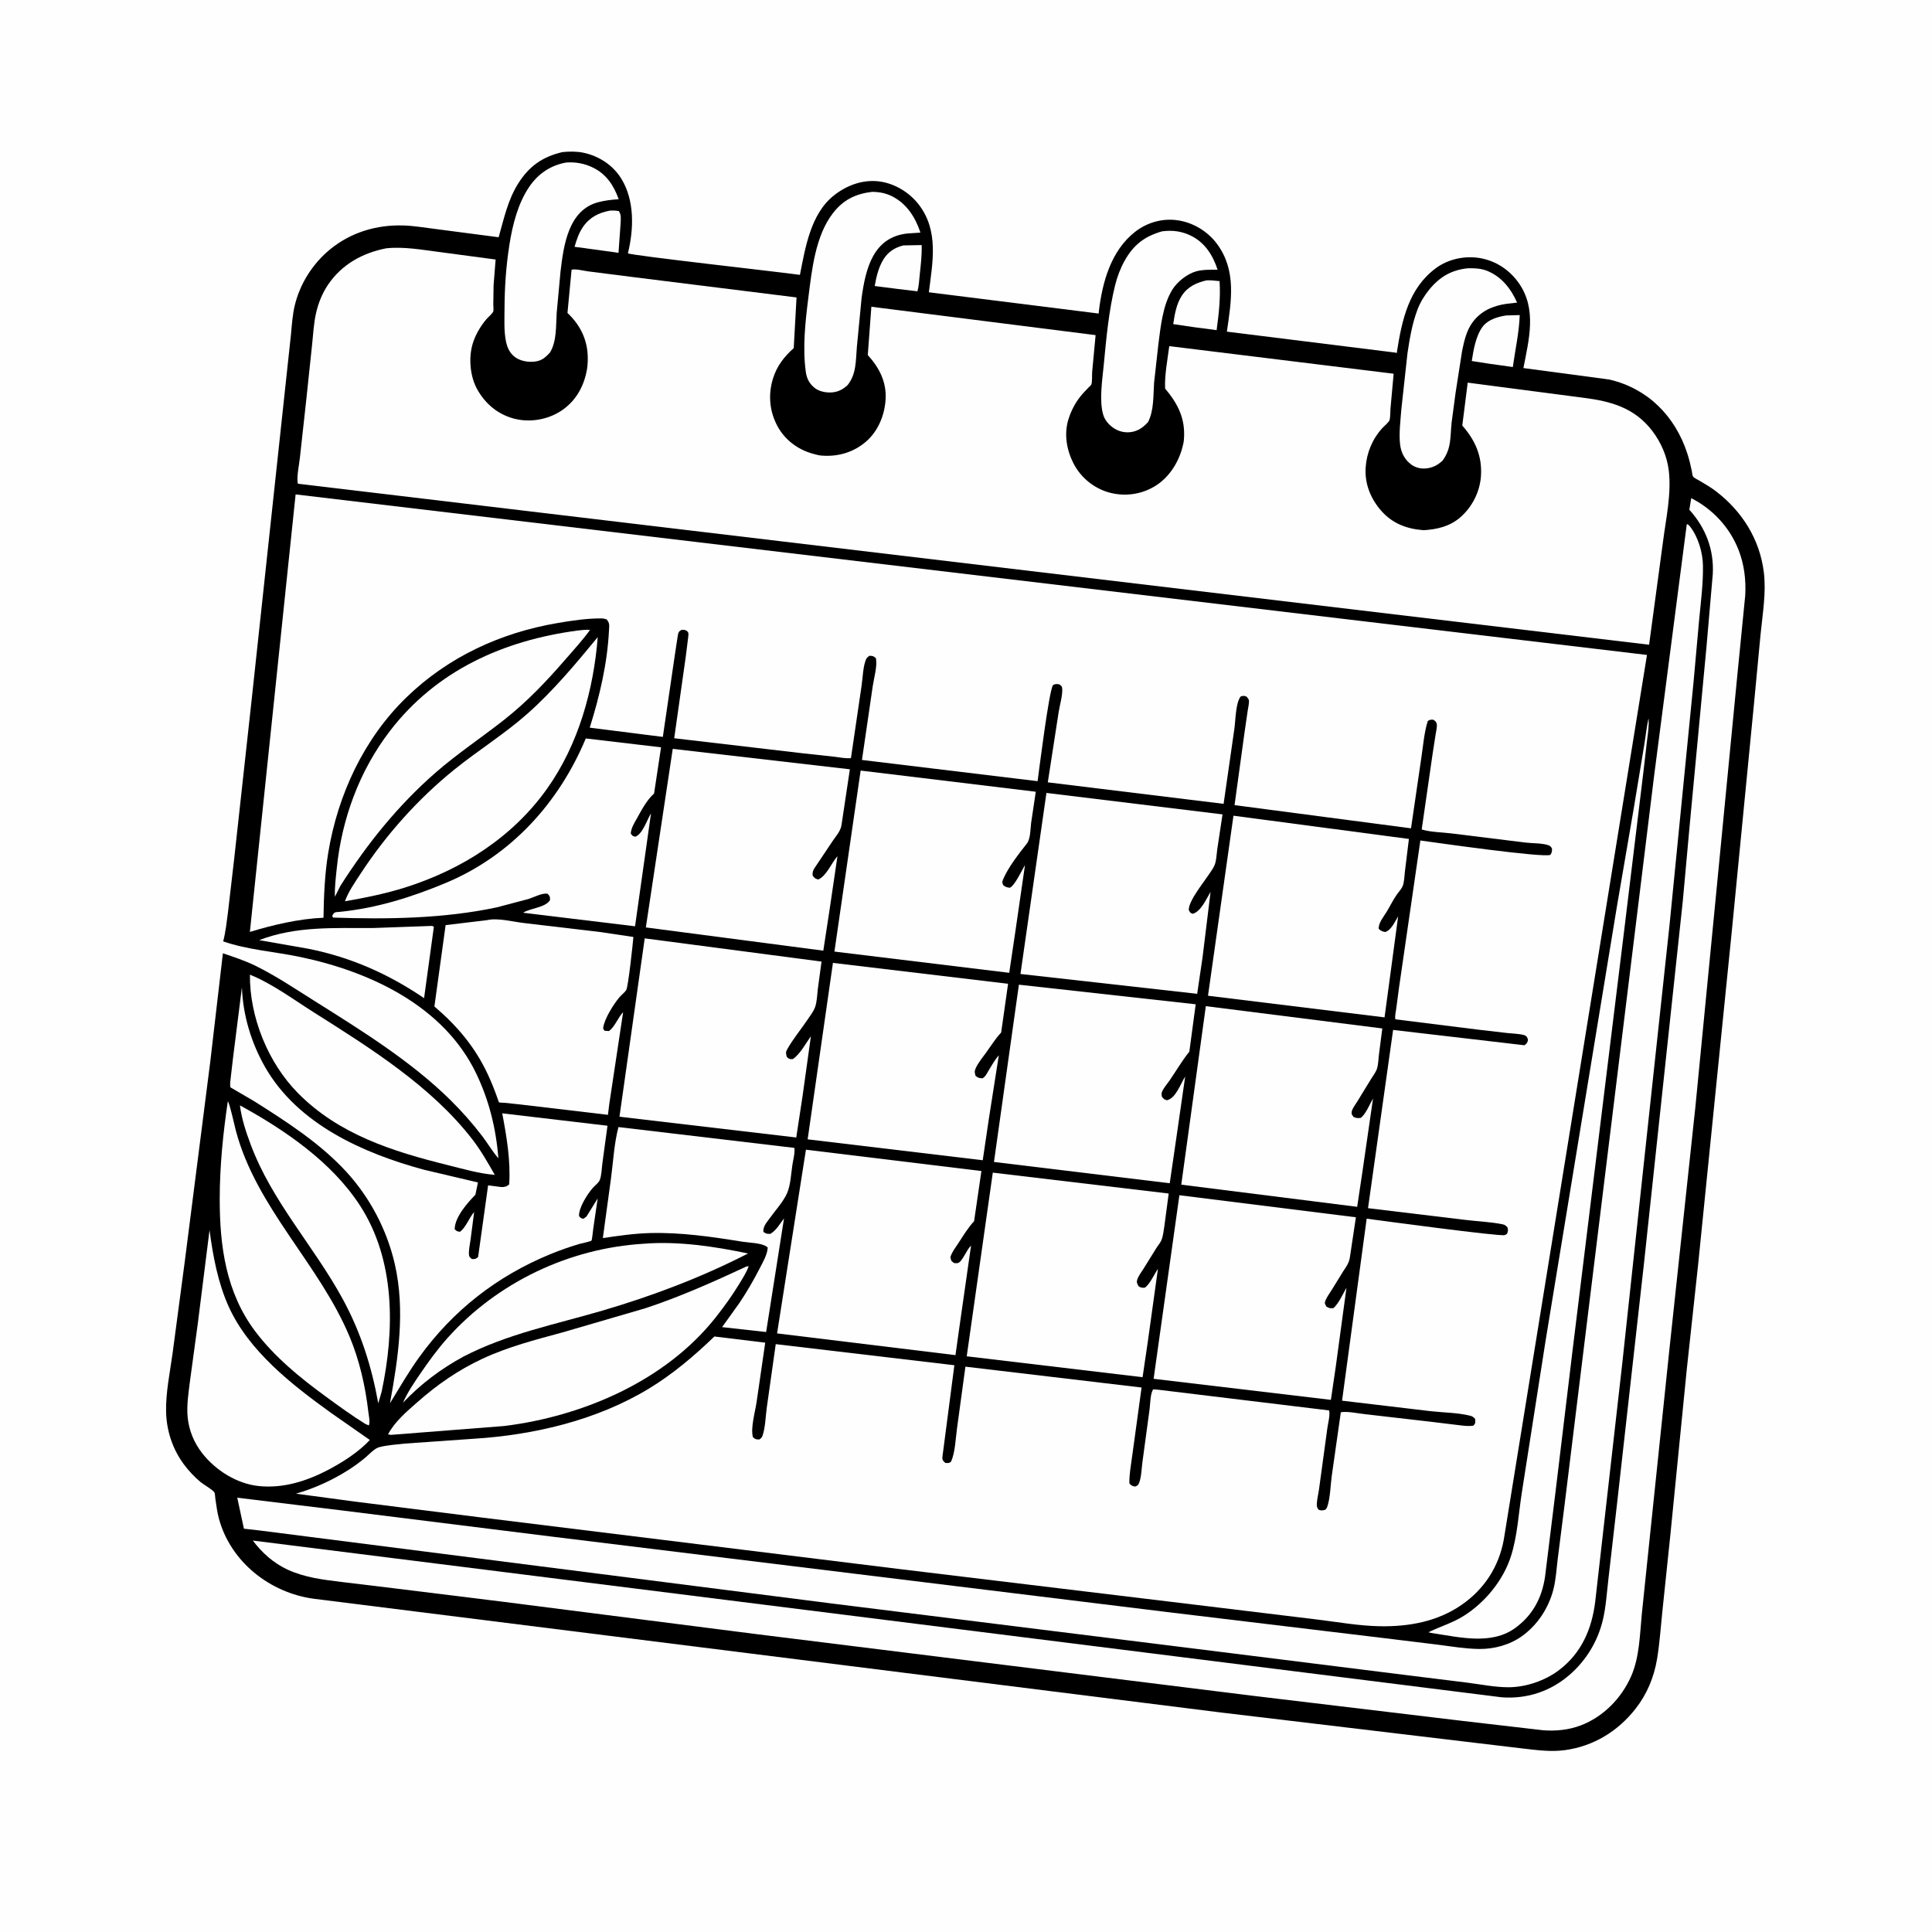
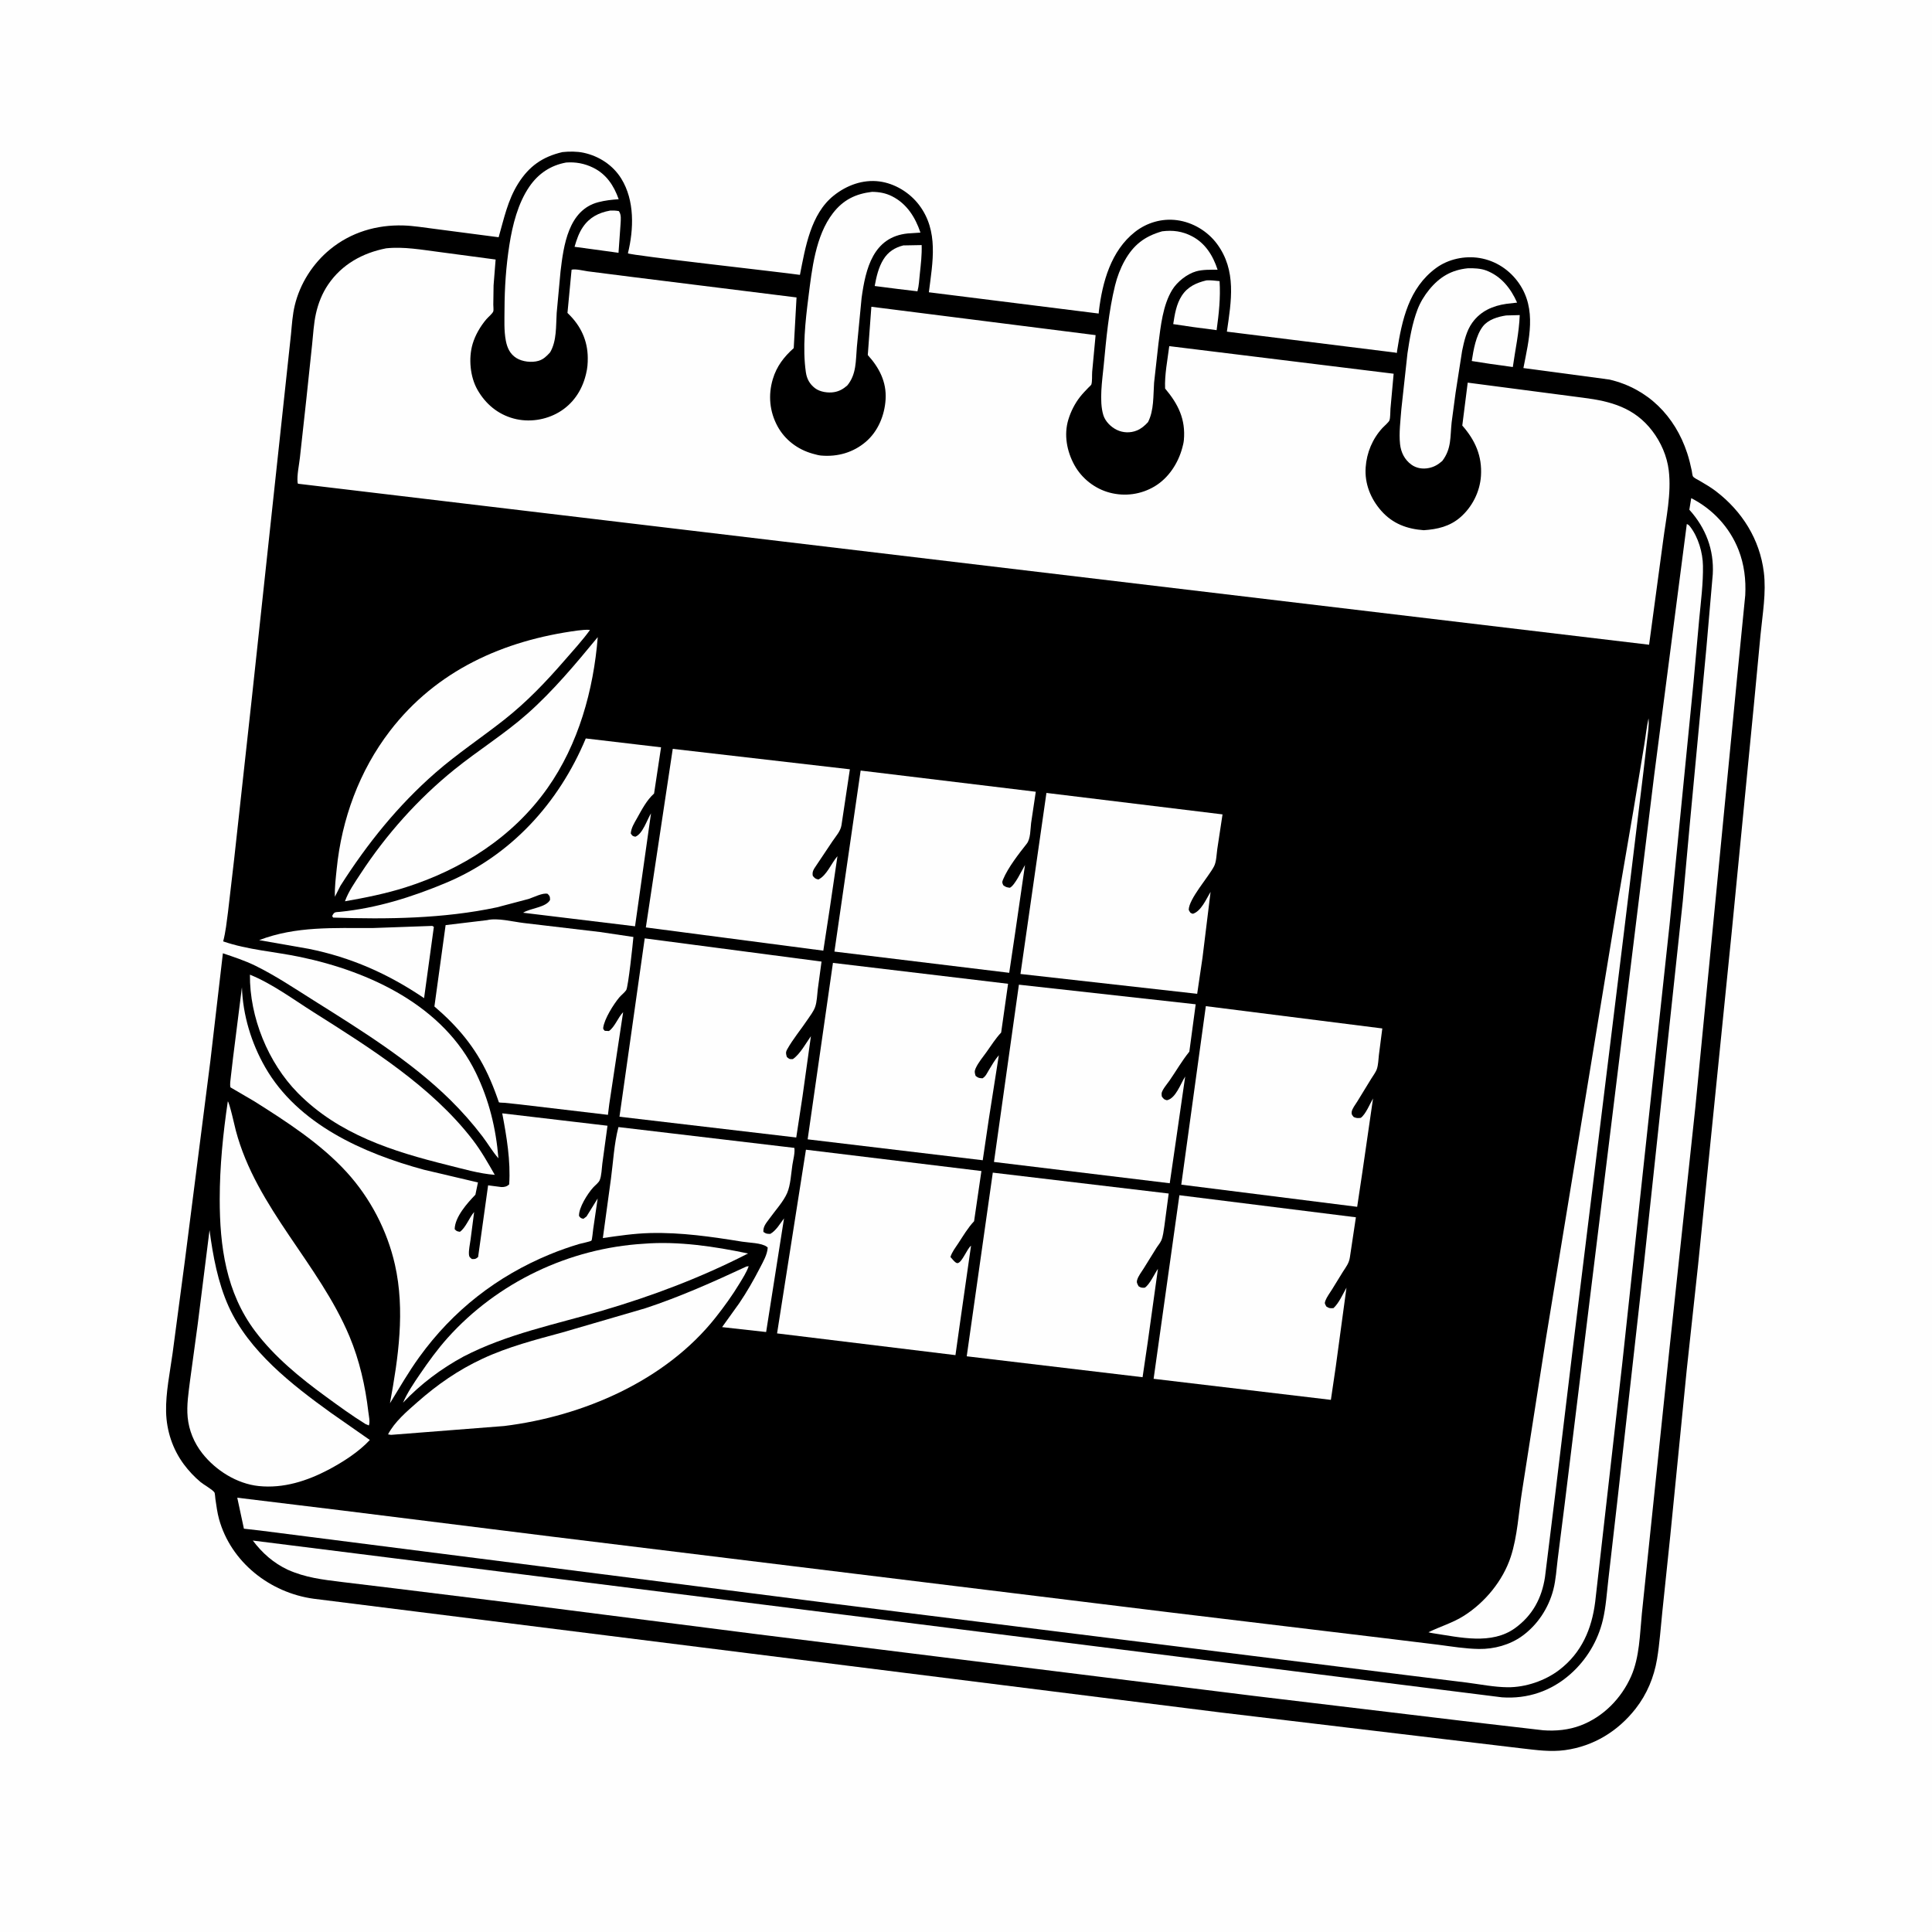
<svg xmlns="http://www.w3.org/2000/svg" version="1.1" style="display: block;" viewBox="0 0 2048 2048" width="1024" height="1024">
  <path transform="translate(0,0)" fill="rgb(254,254,254)" d="M -0 -0 L 2048 0 L 2048 2048 L -0 2048 L -0 -0 z" />
  <path transform="translate(0,0)" fill="rgb(0,0,0)" d="M 596.153 161.236 C 603.393 160.453 611.629 160.41 618.75 161.953 C 635.085 165.493 649.761 175.093 658.601 189.386 C 672.89 212.489 671.896 242.963 665.609 268.53 C 668.432 270.795 828.429 288.527 847.966 291.373 C 853.642 262.549 859.307 226.822 883.814 207.301 C 897.484 196.411 914.58 190.054 932.188 192.337 C 948.531 194.457 964.298 204.135 974.234 217.237 C 995.312 245.03 988.613 277.847 984.637 309.827 L 1164.63 332.366 L 1164.85 329.914 C 1168.53 299.07 1177.68 265.831 1203.11 245.857 C 1215.73 235.944 1231.76 231.289 1247.71 233.418 C 1264.37 235.641 1280 244.996 1290.02 258.465 C 1311 286.69 1305.23 319.307 1300.54 351.554 L 1479.09 373.763 C 1479.6 373.834 1480.21 374.274 1480.64 373.976 C 1481.04 373.697 1480.79 373.01 1480.87 372.526 C 1486.16 339.153 1493.32 305.402 1522.32 284.096 C 1535.25 274.598 1552.76 270.901 1568.53 273.537 C 1585.65 276.4 1600.47 286.229 1610.28 300.474 C 1629.23 327.964 1620.75 359.839 1614.88 390.158 L 1706.11 402.355 C 1746.78 411.893 1775.6 441.041 1788.5 480.351 C 1790.49 486.418 1791.98 492.536 1793.3 498.779 C 1793.57 500.023 1793.95 504.063 1794.6 505.01 C 1795.78 506.747 1799.99 508.669 1801.77 509.717 C 1807.63 513.156 1813.44 516.527 1818.85 520.659 C 1846.63 541.866 1865.4 571.606 1869.73 606.539 C 1872.41 628.211 1868.39 650.784 1866.28 672.396 L 1859.28 746.224 L 1835.64 988.508 L 1800.09 1340.45 L 1788 1452.07 L 1770.56 1627.95 L 1762.15 1708.42 C 1760.38 1725.18 1759.31 1742.24 1756.51 1758.86 C 1753.28 1778 1745.83 1795.89 1733.88 1811.19 C 1715.13 1835.18 1689.28 1851.04 1659 1855.2 C 1643.58 1857.31 1628.66 1855.12 1613.32 1853.38 L 1554.5 1846.37 L 1293.98 1815.29 L 332.402 1694.72 C 286.194 1688.37 244.781 1655.95 232.165 1610.22 C 230.278 1603.38 229.41 1596.15 228.343 1589.14 C 228.149 1587.86 227.912 1582.92 227.29 1582.02 C 225.164 1578.92 216.039 1573.9 212.749 1571.17 C 206.228 1565.77 199.977 1559.09 194.933 1552.3 C 182.934 1536.16 176.54 1516.67 176.063 1496.61 C 175.585 1476.5 180.207 1454.41 182.98 1434.35 L 195.964 1336.5 L 222.951 1125 L 236.276 1010.52 C 248.031 1014.52 259.553 1018.25 270.741 1023.74 C 291.964 1034.15 312.509 1047.93 332.516 1060.51 C 382.306 1091.83 435.635 1124.75 477.601 1166.23 C 489.703 1178.2 501.1 1191.07 511.397 1204.61 C 517.158 1212.19 522.053 1220.75 528.35 1227.85 C 525.73 1196.09 518.536 1166.43 504.613 1137.58 C 470.137 1066.14 392.039 1029.87 318.256 1014.43 C 291.093 1008.74 262.802 1006.98 236.578 997.911 C 239.234 987.793 240.292 977.375 241.663 967.023 L 248.23 910.538 L 266.874 740.753 L 308.468 354.273 C 309.418 344.128 310.079 333.637 312.463 323.715 C 318.016 300.605 331.609 279.298 349.966 264.287 C 372.025 246.249 399.154 238.161 427.5 239.003 C 438.552 239.332 449.772 241.271 460.757 242.623 L 528.582 251.491 C 534.242 231.766 538.176 212.291 549.245 194.614 C 560.797 176.165 575.126 166.152 596.153 161.236 z" />
  <path transform="translate(0,0)" fill="rgb(254,254,254)" d="M 646.737 223.232 C 650.019 223.091 652.808 223.155 656.037 223.782 C 658.776 227.744 658.045 232.582 657.83 237.28 L 655.645 267.997 L 627.96 264.178 L 609.051 261.636 C 611.195 254.281 613.572 246.996 617.95 240.623 C 625.031 230.317 634.691 225.415 646.737 223.232 z" />
  <path transform="translate(0,0)" fill="rgb(254,254,254)" d="M 957.552 260.15 L 977.006 259.788 C 977.327 270.207 976.144 280.179 975.035 290.5 C 974.381 296.597 974.14 302.871 972.524 308.803 L 951.923 306.339 L 927.214 303.182 C 928.964 293.523 931.232 283.442 936.465 274.995 C 941.488 266.885 948.423 262.478 957.552 260.15 z" />
  <path transform="translate(0,0)" fill="rgb(254,254,254)" d="M 1278.9 297.198 C 1283.52 296.896 1288.19 297.569 1292.8 298.01 C 1293.9 315.784 1292.09 332.427 1289.66 349.979 L 1264.63 346.665 L 1243.66 343.564 C 1245.24 333.294 1246.96 322.384 1252.73 313.507 C 1259.05 303.802 1268.1 299.809 1278.9 297.198 z" />
  <path transform="translate(0,0)" fill="rgb(254,254,254)" d="M 1596.58 334.394 L 1610.98 334.004 C 1610.34 352.499 1606.19 370.769 1603.65 389.061 L 1579.76 385.738 L 1560.13 382.687 C 1561.92 371.034 1564.49 355.597 1571.89 346.032 C 1577.54 338.728 1587.87 335.707 1596.58 334.394 z" />
  <path transform="translate(0,0)" fill="rgb(254,254,254)" d="M 458.235 981.5 L 459.912 982.5 L 449.539 1058.08 C 411.725 1032.41 372.234 1014.85 327.229 1005.79 L 274.717 996.58 C 313.847 981.559 353.942 983.92 394.818 983.763 L 458.235 981.5 z" />
  <path transform="translate(0,0)" fill="rgb(254,254,254)" d="M 1556.18 284.359 C 1562.25 284.224 1569.52 284.523 1575.23 286.653 C 1591.23 292.63 1601.52 305.697 1608.19 320.786 L 1597 322.053 C 1582.34 324.147 1569.48 329.764 1560.59 342.179 C 1554.47 350.709 1551.96 361.925 1549.88 372.037 L 1542.98 416.366 L 1538.81 447.628 C 1537.11 463.167 1538.85 475.494 1528.85 488.667 C 1524.35 492.481 1520.59 494.861 1514.76 496.093 C 1508.3 497.458 1501.47 496.45 1496.07 492.499 C 1488.92 487.269 1485.08 479.542 1484.12 470.851 C 1482.82 459.142 1484.61 445.469 1485.5 433.645 L 1491.98 374.5 C 1494.31 358.84 1496.99 342.87 1502.66 328.008 C 1505.51 320.524 1509.97 313.196 1515.05 307 C 1526.13 293.473 1538.69 286.076 1556.18 284.359 z" />
  <path transform="translate(0,0)" fill="rgb(254,254,254)" d="M 1231.89 245.207 C 1243.25 243.774 1253.29 245.101 1263.52 250.423 C 1277.78 257.835 1285.93 271.182 1290.7 285.932 C 1283.5 285.918 1274.83 285.661 1267.88 287.667 C 1258.21 290.454 1247.83 298.723 1242.62 307.212 C 1232.62 323.503 1230.42 345.618 1228 364.282 L 1223.38 405.698 C 1222.41 419.54 1223.38 434.871 1216.96 447.442 C 1213.54 451.21 1209.82 454.414 1205.05 456.364 C 1198.23 459.153 1190.39 458.882 1183.77 455.638 C 1177.56 452.594 1171.67 446.766 1169.59 440.064 C 1164.96 425.151 1168.51 402.644 1169.99 387.188 C 1172.68 359.02 1175.25 330.043 1182.03 302.5 C 1184.25 293.483 1187.62 284.559 1192.13 276.441 C 1201.55 259.512 1213.45 250.445 1231.89 245.207 z" />
  <path transform="translate(0,0)" fill="rgb(254,254,254)" d="M 600.13 172.283 C 610.235 171.562 619.426 173.233 628.579 177.667 C 642.758 184.535 650.768 196.811 655.836 211.195 C 648.385 211.671 641.298 212.476 634.062 214.379 C 602.359 222.714 597.451 260.429 594.191 287.663 L 590.112 331.7 C 589.234 345.555 590.314 361.157 583.187 373.451 C 579.527 377.446 576.173 380.93 570.831 382.5 C 563.642 384.613 553.688 383.489 547.357 379.506 C 540.661 375.294 537.701 368.857 536.238 361.331 C 534.141 350.549 534.767 338.874 534.807 327.917 C 534.893 304.735 536.386 282.427 539.983 259.5 C 543.267 238.57 549.038 215.445 561.216 197.751 C 570.684 183.998 583.646 175.273 600.13 172.283 z" />
  <path transform="translate(0,0)" fill="rgb(254,254,254)" d="M 924.365 203.362 C 931.913 203.439 938.812 204.629 945.598 208.053 C 961.341 215.995 970.265 230.415 975.718 246.543 L 962.302 247.459 C 925.395 251.166 917.593 285.021 913.334 315.785 L 908.317 367.833 C 907.046 382.449 907.982 396.726 898.154 408.605 C 894.008 412.249 889.806 414.724 884.275 415.666 C 877.869 416.757 869.252 415.554 863.959 411.5 C 858.237 407.118 855.257 401.594 854.245 394.567 C 850.549 368.912 853.717 340.526 856.952 315 C 860.649 285.835 864.349 249.984 882.979 225.921 C 893.876 211.845 906.891 205.485 924.365 203.362 z" />
-   <path transform="translate(0,0)" fill="rgb(254,254,254)" d="M 254.329 1171.73 C 301.885 1197.76 351.467 1231.61 381.43 1277.64 C 419.237 1335.72 418.473 1409.89 404.514 1475.41 L 400.976 1487.55 C 393.945 1448.47 382.403 1412.13 363.364 1377.13 C 332.774 1320.91 288.533 1274.12 265.783 1213.35 C 260.718 1199.82 256.154 1186.1 254.329 1171.73 z" />
  <path transform="translate(0,0)" fill="rgb(254,254,254)" d="M 682.467 1318.41 C 718.776 1315.48 757.539 1321.28 792.975 1328.75 C 743.309 1354.2 691.798 1373.69 638.308 1389.38 C 588.633 1403.95 537.526 1413.99 491.225 1438.06 C 467.474 1450.92 445.771 1467.29 427.219 1486.9 C 431.847 1476.18 438.688 1466.15 445.261 1456.53 C 454.317 1443.27 463.628 1430.38 474.352 1418.39 C 527.279 1359.26 603.426 1323.14 682.467 1318.41 z" />
  <path transform="translate(0,0)" fill="rgb(254,254,254)" d="M 612.531 668.364 C 616.614 668.034 621.37 667.147 625.401 667.844 C 617.138 679.162 607.536 689.612 598.344 700.185 C 578.468 723.049 558.603 743.889 534.765 762.73 C 510.548 781.87 484.937 798.738 461.627 819.106 C 421.658 854.031 389.287 894.376 360.836 939.029 L 355.015 950.57 C 354.632 940.791 355.946 930.732 356.921 921 C 362.2 868.303 380.908 817.113 413.293 774.926 C 462.591 710.707 533.637 678.852 612.531 668.364 z" />
  <path transform="translate(0,0)" fill="rgb(254,254,254)" d="M 264.932 1033.2 C 288.288 1042.59 311.067 1059.49 332.4 1072.98 C 392.03 1110.68 457.525 1151.59 501.066 1208.24 C 509.994 1219.86 517.241 1232.68 524.485 1245.39 C 508.054 1244.17 490.531 1239 474.5 1235.02 C 416.19 1220.55 359.045 1202.54 315.749 1158.63 C 284.166 1126.6 264.51 1078.16 264.932 1033.2 z" />
  <path transform="translate(0,0)" fill="rgb(254,254,254)" d="M 241.486 1167.5 C 243.145 1168.29 249.106 1195.12 250.012 1198.54 C 271.731 1280.43 338.187 1339.58 370.498 1416.73 C 381.039 1441.9 387.307 1469.44 390.435 1496.5 C 390.898 1500.5 392.522 1507.33 391 1511.03 L 387.583 1509.62 C 372.957 1500.58 359.064 1490.41 345.186 1480.28 C 317.973 1460.41 290.834 1438.25 270.46 1411.15 C 239.596 1370.08 232.891 1321.06 232.911 1271.08 C 232.924 1236.48 236.416 1201.72 241.486 1167.5 z" />
  <path transform="translate(0,0)" fill="rgb(254,254,254)" d="M 222.107 1304 C 225.75 1331.35 230.958 1359.65 242.375 1384.94 C 263.791 1432.37 309.46 1467.84 350.642 1497.54 L 392.043 1526.45 C 380.162 1539.21 363.736 1549.68 348.448 1557.83 C 325.496 1569.89 300.476 1578 274.209 1575.27 C 251.109 1572.86 228.596 1558.65 214.424 1540.58 C 205.745 1529.51 200.277 1516.35 198.926 1502.33 C 197.686 1489.45 199.905 1476.15 201.461 1463.38 L 209.587 1403.7 L 222.107 1304 z" />
  <path transform="translate(0,0)" fill="rgb(254,254,254)" d="M 633.645 675.367 C 629.159 731.554 613.183 788.958 580.35 835.439 C 543.734 887.277 489.701 921.68 429.675 940.706 C 408.99 947.262 387.009 951.697 365.655 955.403 C 369.439 944.935 376.14 935.47 382.193 926.211 C 409.329 884.701 443.191 846.791 481.805 815.638 C 507.093 795.235 534.614 778.213 559.036 756.607 C 586.322 732.465 610.519 703.459 633.645 675.367 z" />
  <path transform="translate(0,0)" fill="rgb(254,254,254)" d="M 655.579 1194.74 L 842.047 1216.81 C 842.903 1221.82 840.732 1229.73 839.956 1234.92 C 838.568 1244.19 838.064 1256.2 834.385 1264.71 C 830.444 1273.83 821.523 1283.53 815.716 1291.68 C 812.394 1296.33 808.825 1299.91 809.216 1305.85 C 812.275 1308.03 812.889 1307.86 816.5 1307.98 C 822.619 1304.6 826.926 1297.07 831.102 1291.52 L 812.139 1412 L 765.451 1406.8 L 783.58 1381.52 C 791.701 1369.55 798.955 1356.9 805.562 1344.03 C 809.006 1337.33 813.301 1330.14 813.828 1322.5 L 812.935 1321.66 C 807.334 1317.45 793.975 1317.4 786.796 1316.23 C 754.434 1311 721.885 1306.23 689 1307.09 C 672.161 1307.54 655.686 1310 639.043 1312.4 L 647.657 1249.32 C 650.052 1231.42 650.982 1212.21 655.579 1194.74 z" />
  <path transform="translate(0,0)" fill="rgb(254,254,254)" d="M 1747.49 761.5 C 1748.25 769.15 1746.86 777.352 1745.93 784.965 L 1742.23 817.022 L 1721.8 985.463 L 1666.88 1432.31 L 1648.97 1580.98 L 1637.76 1671.74 C 1634.37 1694.09 1624.64 1712.31 1606.19 1725.75 C 1581.2 1743.96 1547.51 1735.59 1519.35 1731.35 C 1517.57 1731.12 1515.94 1730.75 1514.21 1730.27 C 1526.79 1724.05 1539.83 1720.41 1551.93 1712.73 C 1574.26 1698.55 1593.19 1675.54 1601.47 1650.28 C 1608.59 1628.57 1609.77 1603.65 1613.38 1581.06 L 1638.52 1420.3 L 1713.98 961 L 1731.57 858.5 L 1742.91 790 C 1744.51 780.518 1745.4 770.883 1747.49 761.5 z" />
  <path transform="translate(0,0)" fill="rgb(254,254,254)" d="M 791.372 1342.5 L 793.646 1342.24 C 791.366 1348.68 787.356 1354.87 783.828 1360.7 C 776.278 1373.18 767.693 1385.05 758.657 1396.5 C 705.588 1463.72 617.966 1501.3 534.524 1511.63 L 414.5 1521.01 L 411.345 1520.5 C 418.227 1507.19 431.351 1496.1 442.461 1486.32 C 463.81 1467.53 485.639 1452.35 511.519 1440.28 C 538.465 1427.71 567.503 1420.2 596.094 1412.45 L 683.898 1386.85 C 720.718 1374.76 756.27 1358.82 791.372 1342.5 z" />
  <path transform="translate(0,0)" fill="rgb(254,254,254)" d="M 620.954 782.789 L 700.741 792.192 L 693.348 841.179 C 685.453 848.258 680.361 858.256 675.218 867.415 C 672.305 872.601 669.154 877.448 668.634 883.5 C 670.483 886.208 670.328 886.191 673.5 886.96 C 681.349 883.849 685.669 869.382 690.103 862.157 L 673.165 981.911 L 554.515 967.534 C 562.225 962.61 578.698 962.013 583.075 954 C 582.907 950.22 583.103 950.216 580.519 947.5 C 575.499 946.045 565.412 951.344 560.277 952.951 L 526.767 961.801 C 470.481 973.825 410.466 974.599 353.115 972.676 L 352.127 971 C 354.315 966.292 355.53 967.074 360.426 966.575 C 399.491 962.597 435.816 951.207 471.932 936.197 C 541.332 907.354 592.277 851.434 620.954 782.789 z" />
  <path transform="translate(0,0)" fill="rgb(254,254,254)" d="M 516.363 975.381 C 527.302 972.725 543.874 977.114 555.24 978.436 L 635.812 987.945 L 671.434 993.225 C 670.923 999.556 665.942 1046.38 663.797 1049.59 C 662.023 1052.24 658.628 1054.74 656.5 1057.27 C 650.416 1064.52 640.537 1080.19 639.407 1089.61 C 639.233 1091.07 640.193 1091.6 641.061 1092.7 L 645.5 1092.93 C 651.709 1088.69 654.978 1078.74 660.548 1072.94 L 645.843 1170.43 L 644.443 1181.77 L 551.041 1170.73 L 534.824 1169.01 C 533.581 1168.9 529.827 1168.96 528.839 1168.5 C 528.831 1168.5 527.351 1164.21 527.234 1163.87 C 524.306 1155.54 521.035 1147.34 517.313 1139.32 C 503.706 1110 484.934 1087.78 460.49 1066.9 L 472.371 980.659 L 516.363 975.381 z" />
  <path transform="translate(0,0)" fill="rgb(254,254,254)" d="M 882.955 1020.7 L 1068.6 1042.85 L 1061.27 1094.55 C 1055.34 1100.79 1050.75 1108.25 1045.73 1115.22 C 1041.84 1120.63 1036.96 1126.42 1034.22 1132.5 C 1032.79 1135.68 1033.19 1137.29 1034.19 1140.5 C 1037.26 1142.87 1037.81 1142.77 1041.5 1143.05 C 1044.87 1141.11 1046.28 1137.58 1048.27 1134.29 C 1051.58 1128.85 1054.61 1123.41 1058.81 1118.59 L 1048.22 1186.04 L 1041.74 1229.91 L 856.142 1207.74 L 882.955 1020.7 z" />
  <path transform="translate(0,0)" fill="rgb(254,254,254)" d="M 1080.08 1043.8 L 1267.48 1064.59 L 1260.75 1114.81 C 1252.88 1124.51 1246.76 1135.32 1239.65 1145.56 C 1237.62 1148.47 1231.7 1155.45 1231.34 1159.01 C 1231.23 1160.12 1231.5 1161.24 1231.58 1162.35 C 1233.69 1165.1 1233.7 1165.42 1237 1166.31 C 1246.46 1164.2 1251.27 1149.09 1256.35 1141.16 L 1246.66 1208.34 L 1239.97 1254.29 L 1053.65 1231.72 L 1080.08 1043.8 z" />
  <path transform="translate(0,0)" fill="rgb(254,254,254)" d="M 683.424 994.702 L 870.859 1019.32 L 866.899 1048.59 C 866.19 1054.56 866.053 1061.75 864.101 1067.36 C 862.457 1072.08 858.997 1076.43 856.227 1080.58 C 849.257 1091.02 840.51 1101.44 834.453 1112.34 C 832.682 1115.52 833.09 1117.11 834.121 1120.5 C 836.994 1122.84 836.813 1122.86 840.5 1122.66 C 848.073 1117.48 854.251 1105.98 859.603 1098.38 L 850.73 1162.04 L 844.06 1205.79 L 656.663 1183.77 L 683.424 994.702 z" />
  <path transform="translate(0,0)" fill="rgb(254,254,254)" d="M 1278.23 1066.56 L 1465.3 1090.2 L 1461.7 1118.25 C 1461.15 1122.91 1461.05 1128.82 1459.52 1133.24 C 1458.28 1136.83 1455.44 1140.36 1453.48 1143.63 L 1438.66 1167.83 C 1436.78 1170.82 1433.24 1175.32 1432.81 1178.81 C 1432.49 1181.46 1433.48 1182.16 1435 1184.11 C 1437.99 1185.35 1439.29 1185.41 1442.5 1184.96 C 1447.79 1181.06 1452.06 1170.27 1455.47 1164.44 L 1444.25 1241.98 L 1438.66 1279.28 L 1252.2 1255.79 L 1278.23 1066.56 z" />
-   <path transform="translate(0,0)" fill="rgb(254,254,254)" d="M 1307.52 864.682 L 1493.5 889.324 L 1489.29 923.648 C 1488.73 928.276 1488.64 935.665 1486.65 939.835 C 1485.17 942.911 1482.44 945.731 1480.5 948.543 C 1476.54 954.254 1473.5 960.644 1469.88 966.578 C 1466.69 971.799 1461.06 978.415 1461.5 984.6 C 1464 986.894 1465.16 987.37 1468.5 987.978 C 1474.96 985.691 1478.61 977.03 1482.09 971.354 L 1471.79 1047.99 L 1467.67 1078.45 L 1280.53 1055.52 L 1307.52 864.682 z" />
  <path transform="translate(0,0)" fill="rgb(254,254,254)" d="M 912.316 816.828 L 1097.97 839.281 L 1093.01 872.5 C 1092.2 879.093 1092.5 889.183 1088.36 894.414 C 1079.95 905.057 1068.55 919.626 1063.3 932.269 C 1062.06 935.256 1062.3 935.578 1063.5 938.38 C 1066.1 940.368 1067.37 940.684 1070.5 941.058 C 1075.91 938.45 1083.1 922.706 1086.55 916.935 L 1076.06 989.205 L 1069.81 1031.22 L 884.528 1008.71 L 912.316 816.828 z" />
  <path transform="translate(0,0)" fill="rgb(254,254,254)" d="M 1109.26 840.53 L 1295.93 863.282 L 1290.37 900.01 C 1289.6 905.457 1289.43 913.562 1286.96 918.306 C 1281.01 929.715 1260.21 952.879 1260.1 964.5 C 1261.69 967.365 1261.41 967.763 1264.5 968.658 C 1273.36 965.84 1278.6 953.064 1283.26 945.421 L 1274.72 1015.08 L 1269.06 1053.48 L 1081.74 1032.46 L 1109.26 840.53 z" />
  <path transform="translate(0,0)" fill="rgb(254,254,254)" d="M 713.141 793.82 L 900.899 815.492 L 892.046 874.5 C 891.101 881.047 886.216 886.219 882.578 891.584 L 865.203 917.551 C 862.655 921.376 860.665 923.845 861.611 928.5 C 863.941 931.145 864.114 931.465 867.5 932.307 C 876.406 928.102 881.254 914.966 887.737 907.589 L 879.549 963.236 L 872.742 1007.74 L 684.622 983.115 L 713.141 793.82 z" />
  <path transform="translate(0,0)" fill="rgb(254,254,254)" d="M 1052.41 1243.04 L 1238.86 1265.19 L 1234.27 1299.8 C 1233.49 1304.52 1232.94 1310.64 1230.98 1315 C 1229.7 1317.86 1227.39 1320.41 1225.74 1323.08 L 1212.18 1344.89 C 1209.94 1348.43 1206.79 1352.51 1205.52 1356.5 C 1204.55 1359.53 1205.56 1360.82 1206.97 1363.5 C 1209.7 1365.22 1210.22 1365.08 1213.5 1365.02 C 1218.77 1361.66 1223.62 1350.58 1227.46 1345.02 L 1216.67 1422.64 L 1211.18 1459.89 L 1024.77 1437.73 L 1052.41 1243.04 z" />
  <path transform="translate(0,0)" fill="rgb(254,254,254)" d="M 1250.21 1266.99 L 1437.31 1290.38 L 1430.91 1333 C 1430 1339.04 1426.83 1343.04 1423.58 1348.05 L 1411.94 1366.96 C 1409.61 1370.71 1406.49 1374.79 1404.92 1378.91 C 1403.8 1381.85 1404.65 1382.35 1406.02 1385 C 1409.28 1387.03 1409.81 1386.82 1413.5 1386.67 C 1419.34 1381.42 1423.4 1371.85 1427.32 1365 L 1415.96 1448.79 L 1410.79 1483.91 L 1222.88 1461.59 L 1250.21 1266.99 z" />
-   <path transform="translate(0,0)" fill="rgb(254,254,254)" d="M 854.331 1218.73 L 1040.34 1241.34 L 1032.57 1294.56 C 1026.02 1301.47 1020.98 1310.1 1015.77 1318.03 C 1012.77 1322.6 1009.12 1327.21 1007.5 1332.46 C 1008.26 1336.48 1007.92 1336.45 1011.5 1338.95 C 1012.83 1338.92 1014.22 1339.22 1015.5 1338.86 C 1020.13 1337.57 1024.97 1323.96 1029.34 1320.48 L 1017.15 1405.77 L 1012.83 1436.5 L 823.731 1413.46 L 854.331 1218.73 z" />
+   <path transform="translate(0,0)" fill="rgb(254,254,254)" d="M 854.331 1218.73 L 1040.34 1241.34 L 1032.57 1294.56 C 1026.02 1301.47 1020.98 1310.1 1015.77 1318.03 C 1012.77 1322.6 1009.12 1327.21 1007.5 1332.46 C 1012.83 1338.92 1014.22 1339.22 1015.5 1338.86 C 1020.13 1337.57 1024.97 1323.96 1029.34 1320.48 L 1017.15 1405.77 L 1012.83 1436.5 L 823.731 1413.46 L 854.331 1218.73 z" />
  <path transform="translate(0,0)" fill="rgb(254,254,254)" d="M 256.448 1046.59 C 257.453 1076.1 266.408 1105.68 281.102 1131.31 C 315.781 1191.81 385.171 1222.55 449.408 1239.97 L 506.65 1253.44 L 503.939 1266.45 C 495.351 1275.32 482.139 1290.12 481.99 1303 C 484.132 1305.26 484.399 1305.2 487.5 1305.76 C 493.577 1301.66 497.487 1290.63 502.612 1284.78 L 498.821 1314 C 498.197 1318.97 496.723 1324.95 497.122 1329.92 C 497.344 1332.68 498.25 1332.94 500.249 1334.65 C 503.92 1334.71 503.935 1334.76 506.812 1332.5 L 517.418 1256.51 L 531.5 1258.33 C 534.833 1258.38 537.271 1257.82 539.746 1255.5 C 541.438 1230.67 536.999 1204.49 532.387 1180.18 L 643.97 1193.32 L 638.511 1233.37 C 637.839 1238.5 637.707 1246.42 635.66 1251.15 C 634.519 1253.79 630.697 1256.67 628.737 1258.84 C 622.857 1265.37 613.372 1280.25 613.799 1289 C 615.652 1291.32 615.603 1291.35 618.5 1291.96 L 621.754 1289.5 L 633.559 1270.44 L 628.844 1302.62 C 628.575 1304.47 627.649 1314.45 626.975 1315.08 C 625.863 1316.13 616.314 1317.98 614.075 1318.65 C 603.488 1321.82 593.04 1325.48 582.824 1329.7 C 526.67 1352.87 480.15 1389.21 444.532 1438.46 C 433.145 1454.2 423.529 1470.94 413.384 1487.49 C 422.248 1439.22 429.614 1389.1 418.627 1340.52 C 410.445 1304.35 392.474 1269.88 367.443 1242.49 C 339.834 1212.28 304.036 1189.17 269.616 1167.45 L 244.315 1152.66 C 243.489 1149.34 244.346 1145.1 244.659 1141.73 L 247.079 1120.95 L 256.448 1046.59 z" />
  <path transform="translate(0,0)" fill="rgb(254,254,254)" d="M 1792.78 528.06 C 1815.58 539.683 1833.58 559.047 1842.94 582.962 C 1848.96 598.366 1850.91 614.596 1850.03 631.034 L 1841.2 720.304 L 1818.43 955.078 L 1797.14 1173.75 L 1769.68 1429.96 L 1746.54 1651.74 L 1740.44 1710.5 C 1738.26 1732.42 1738.05 1756.63 1729.03 1777 C 1718.7 1800.35 1699.57 1819.93 1675.49 1829.06 C 1662.88 1833.85 1649.13 1835.17 1635.76 1834.15 L 1551.17 1824.33 L 1328.44 1797.64 L 802.01 1732.26 L 532.456 1697.83 L 417.5 1683.64 L 361.93 1676.93 C 341.673 1674.41 323.879 1672.4 304.997 1663.97 C 289.893 1656.84 278.016 1646.35 267.994 1633.05 L 1592.19 1799.24 C 1619.32 1801.14 1644.35 1792.62 1664.66 1774.65 C 1681.78 1759.52 1693.79 1739.48 1699.08 1717.3 C 1702.42 1703.29 1703.26 1688.42 1704.95 1674.11 L 1714.24 1593 L 1742.64 1339.7 L 1783.83 955.213 L 1791.26 873.5 L 1808.87 686.432 L 1815.61 608.635 C 1817.03 582.589 1808.17 559.661 1790.77 540.331 L 1792.78 528.06 z" />
  <path transform="translate(0,0)" fill="rgb(254,254,254)" d="M 1788.08 555.5 C 1789.76 556.085 1790.58 556.934 1791.65 558.317 C 1800.27 569.503 1804.99 585.797 1805.21 599.769 C 1805.5 618.377 1803.04 637.405 1801.26 655.926 L 1795.24 722.898 L 1769.78 980.415 L 1719.67 1445.26 L 1690.99 1697.91 C 1687.37 1726.79 1676.61 1752 1652.94 1770.15 C 1637.94 1781.65 1617.07 1788.75 1598.09 1788.56 C 1583.93 1788.42 1569.05 1785.45 1555 1783.63 L 1491 1775.71 L 1268.17 1747.86 L 885.018 1700.18 L 275.241 1622.37 L 258.558 1620.48 L 251.507 1587.63 L 362.024 1601.08 L 585.5 1628.93 L 1242.91 1709.52 L 1469.27 1736.73 L 1524.81 1743.51 C 1539.04 1745.38 1553.47 1747.78 1567.83 1747.97 C 1583.8 1748.19 1600.47 1743.67 1613.49 1734.28 C 1629.88 1722.47 1641.52 1704.62 1646.59 1685.16 C 1649.36 1674.5 1649.94 1662.93 1651.32 1652 L 1658.53 1595.06 L 1682.84 1397 L 1753.46 822.113 L 1788.08 555.5 z" />
  <path transform="translate(0,0)" fill="rgb(254,254,254)" d="M 409.364 263.227 C 427.983 261.231 447.491 264.819 466 267.188 L 525.381 275.107 L 523.214 302.5 L 522.919 322.959 C 522.909 324.426 523.402 328.943 522.883 330.15 C 521.766 332.749 517.449 336.167 515.5 338.475 C 509.203 345.932 503.792 355.17 501.01 364.554 C 496.514 379.716 498.283 399.382 506.105 413.124 C 514.679 428.186 527.68 439.133 544.538 443.66 C 560.463 447.936 578.182 445.369 592.374 437.035 C 607.15 428.358 616.736 414.256 620.871 397.781 L 621.306 396 C 622.724 390.351 623.092 385.218 623.055 379.406 C 622.937 360.907 615.652 345.504 602.593 332.745 L 601.541 331.729 L 605.902 285.939 C 609.727 284.719 618.94 287.061 623.146 287.624 L 670.378 293.631 L 844.36 315.3 L 841.387 369.021 C 830.944 378.356 823.283 388.263 819.204 401.914 C 814.156 418.81 815.756 436.262 824.178 451.806 C 831.964 466.177 845.483 476.396 861.13 480.818 L 862.989 481.325 C 865.473 482.019 867.92 482.69 870.5 482.911 C 887.865 484.398 904.318 479.759 917.675 468.428 C 930.764 457.323 937.751 440.23 938.77 423.354 C 939.891 404.779 931.968 389.703 919.885 376.365 L 923.679 325.171 L 1161.39 355.245 L 1157.75 394.078 C 1157.46 397.671 1157.97 404.409 1156.85 407.645 C 1156.64 408.27 1154.31 410.345 1153.76 410.908 C 1150.74 414.052 1147.66 417.199 1144.96 420.631 C 1139.4 427.69 1135.11 436.165 1132.5 444.756 C 1127.58 460.91 1130.91 478.506 1138.95 493.06 C 1146.78 507.253 1160.62 518.096 1176.35 522.24 C 1192.53 526.506 1209.56 524.157 1223.9 515.601 C 1238.76 506.736 1248.96 490.963 1253.33 474.5 C 1254.03 471.857 1254.71 469.233 1254.95 466.5 C 1256.91 444.353 1248.96 428.399 1235.07 411.861 C 1234.37 397.531 1237.68 381.216 1239.46 366.916 L 1477.32 396.161 L 1473.95 433.263 C 1473.66 436.455 1473.94 442.945 1472.81 445.746 C 1472.05 447.621 1467.03 451.922 1465.41 453.694 C 1454.82 465.29 1448.72 479.853 1447.65 495.526 C 1446.47 512.711 1452.92 528.688 1464.16 541.449 C 1476.24 555.147 1491.49 560.771 1509.29 562.041 C 1523.65 561.073 1536.72 558.113 1547.92 548.436 C 1560.6 537.476 1568.79 521.253 1569.88 504.5 C 1571.26 483.385 1563.74 466.631 1550.08 451.088 L 1555.84 405.61 L 1678.07 421.593 C 1707.38 425.268 1732.6 432.078 1751.45 456.736 C 1760.69 468.84 1767.11 483.485 1768.95 498.674 C 1771.93 523.394 1766.1 549.063 1762.94 573.535 L 1748.11 683.441 L 315.816 512.767 L 315.453 511.323 C 314.666 503.701 317.058 492.938 317.905 485.203 L 324.688 423.516 L 330.842 365.262 C 331.983 354.46 332.538 343.144 334.886 332.531 C 337.313 321.56 341.56 310.857 347.906 301.542 C 362.482 280.147 384.451 268.091 409.364 263.227 z" />
-   <path transform="translate(0,0)" fill="rgb(254,254,254)" d="M 313.362 524.088 L 1745.87 694.263 L 1594.09 1632 C 1588.87 1660.76 1573.36 1684.68 1549.26 1701.3 C 1523.73 1718.92 1493.59 1724.39 1463 1723.89 C 1440.62 1723.52 1417.79 1719.39 1395.59 1716.68 L 1281.73 1702.87 L 951.5 1663.02 L 509.06 1608.45 L 377.461 1591.91 L 313.72 1583.37 C 333.762 1577.55 352.406 1569.07 370.006 1557.8 C 375.84 1554.06 381.426 1549.94 386.776 1545.54 C 390.768 1542.26 396.871 1535.42 401.784 1534.13 C 410.485 1531.84 420.088 1531.27 429.008 1530.26 L 501.975 1525.15 C 566.156 1521.17 632.525 1505.57 687.976 1471.91 C 713.357 1456.5 735.943 1437.26 757.261 1416.74 L 811.175 1423.29 L 801.985 1486.5 C 800.456 1496.71 795.427 1514.08 798.159 1523.5 C 801.092 1525.89 801.199 1525.82 805 1525.89 C 806.622 1524.63 807.498 1524.1 808.232 1522.1 C 811.213 1513.96 811.586 1501.54 812.71 1492.88 L 822.32 1424.85 L 1011.67 1447.2 L 998.912 1545 C 998.928 1548.08 999.888 1548.73 1002.07 1550.74 C 1005.22 1550.95 1005.6 1551.28 1008.13 1549.5 C 1012.54 1539.63 1012.97 1525.09 1014.45 1514.29 L 1023.39 1448.72 L 1210.12 1470.83 L 1200.21 1543.07 C 1198.97 1552.74 1196.95 1562.74 1197.19 1572.5 C 1199.63 1575.16 1199.92 1575.11 1203.5 1575.83 C 1205.58 1574.76 1206.4 1574.56 1207.36 1572.28 C 1209.92 1566.21 1210.1 1556.44 1211.02 1549.87 L 1218.64 1493.57 C 1219.35 1488.09 1219.3 1476.99 1222.5 1472.75 L 1227.23 1473.1 L 1408.84 1495.1 C 1410.27 1499.39 1407.71 1509.02 1407.06 1513.83 L 1398.19 1578.91 C 1397.65 1582.98 1395.05 1593.8 1396.13 1597.5 C 1396.44 1598.53 1397.18 1599.37 1397.7 1600.31 C 1400.86 1601.53 1401.49 1601.18 1404.7 1600.5 C 1405.66 1599.5 1406.38 1598.83 1406.85 1597.5 C 1410.17 1588.17 1410.33 1574.54 1411.71 1564.56 L 1421.33 1497.04 C 1428.46 1495.84 1439.25 1498.25 1446.67 1499.05 L 1515.69 1507 L 1544.93 1510.54 C 1550.56 1511.17 1556.39 1512.25 1562 1511.16 C 1564.47 1508.37 1563.85 1507.69 1563.69 1504.09 C 1561.84 1502.23 1561.14 1501.41 1558.53 1500.75 C 1545.52 1497.47 1529.92 1497.42 1516.45 1495.89 L 1422.64 1484.77 L 1448.73 1291.86 C 1463.51 1293.81 1589.65 1310.87 1595 1309.27 C 1595.91 1309 1596.67 1308.37 1597.5 1307.92 C 1598.73 1304.66 1598.76 1304.38 1597.94 1301 C 1596.38 1299.29 1595.21 1298.3 1592.88 1297.82 C 1579.97 1295.18 1565.51 1294.67 1552.36 1293.03 L 1450.16 1280.71 L 1476.75 1091.76 L 1616 1108.02 C 1617.72 1106.72 1618.49 1106.1 1619.34 1104.03 C 1620.22 1101.86 1619.32 1101.15 1618.5 1099.09 C 1617.54 1098.28 1616.76 1097.52 1615.5 1097.19 C 1610.11 1095.77 1603.55 1095.69 1597.98 1095.08 L 1566.24 1091.39 L 1479.11 1080.51 C 1478.5 1076.96 1479.57 1072.85 1480.06 1069.27 L 1482.92 1047.62 L 1505.66 890.949 C 1519.24 892.821 1636.61 909.641 1643.5 906.165 C 1645.2 903.405 1645.16 902.784 1645.2 899.5 C 1643.86 897.36 1643.55 896.693 1641 895.855 C 1634.28 893.648 1624.25 894.04 1617.11 893.151 L 1538.36 883.429 C 1528.58 882.224 1516.38 882.165 1507.06 879.266 L 1518.71 798.523 L 1521.97 777.61 C 1522.42 774.765 1523.52 770.318 1523.03 767.5 C 1522.6 764.996 1521.36 764.436 1519.5 762.941 C 1516.5 762.916 1515.9 762.624 1513.5 764.343 C 1509.75 775.971 1508.62 790.26 1506.8 802.375 L 1495.73 878.055 L 1308.67 853.468 L 1319.14 777.256 L 1322.65 753.106 C 1323.12 749.859 1324.33 745.198 1323.85 742 C 1323.75 741.319 1321.98 739.199 1321.51 738.5 C 1318.52 737.383 1318.33 737.423 1315.23 738.261 C 1309.85 744.635 1309.74 763.653 1308.55 772.092 L 1297.07 852.097 L 1110.71 829.306 L 1122.24 754.724 C 1123.37 747.392 1126.59 736.782 1125.99 729.718 C 1125.77 727.114 1124.68 726.853 1122.75 725.348 C 1119.77 725.115 1118.93 724.784 1116.24 726.243 C 1111.99 731.952 1101.7 814.796 1099.9 828.077 L 913.712 805.589 L 925.139 727.373 C 926.328 718.975 930.329 705.646 928.417 697.631 C 925.469 695.116 925.181 695.327 921.5 695.152 C 920.748 695.879 918.943 697.202 918.5 698.05 C 914.837 705.06 914.576 718.558 913.366 726.539 L 902.037 803.632 C 896.636 804.281 889.828 802.751 884.323 802.151 L 850.833 798.508 L 714.684 782.565 L 726.948 696 L 729.266 677.414 C 729.388 675.897 730.027 672.381 729.675 671 C 729.455 670.134 728.673 669.522 728.172 668.783 C 725.299 667.484 725.074 667.335 722 667.912 C 721.237 668.539 720.298 668.999 719.71 669.793 C 718.765 671.071 718.414 674.431 718.15 675.93 L 715.109 696 L 702.641 781.15 L 625.163 771.346 C 635.671 737.737 643.844 703.314 645.568 668 C 645.815 662.928 646.481 660.468 642.938 656.5 C 640.997 655.929 639.37 655.559 637.329 655.547 C 622.102 655.456 606.109 657.873 591.129 660.427 C 530.55 670.754 475.117 696.315 430.829 739.248 C 385.718 782.98 358.128 842.377 347.955 903.88 C 344.217 926.478 343.269 949.958 342.918 972.844 C 317.104 973.874 289.491 980.398 264.881 987.867 L 313.362 524.088 z" />
</svg>